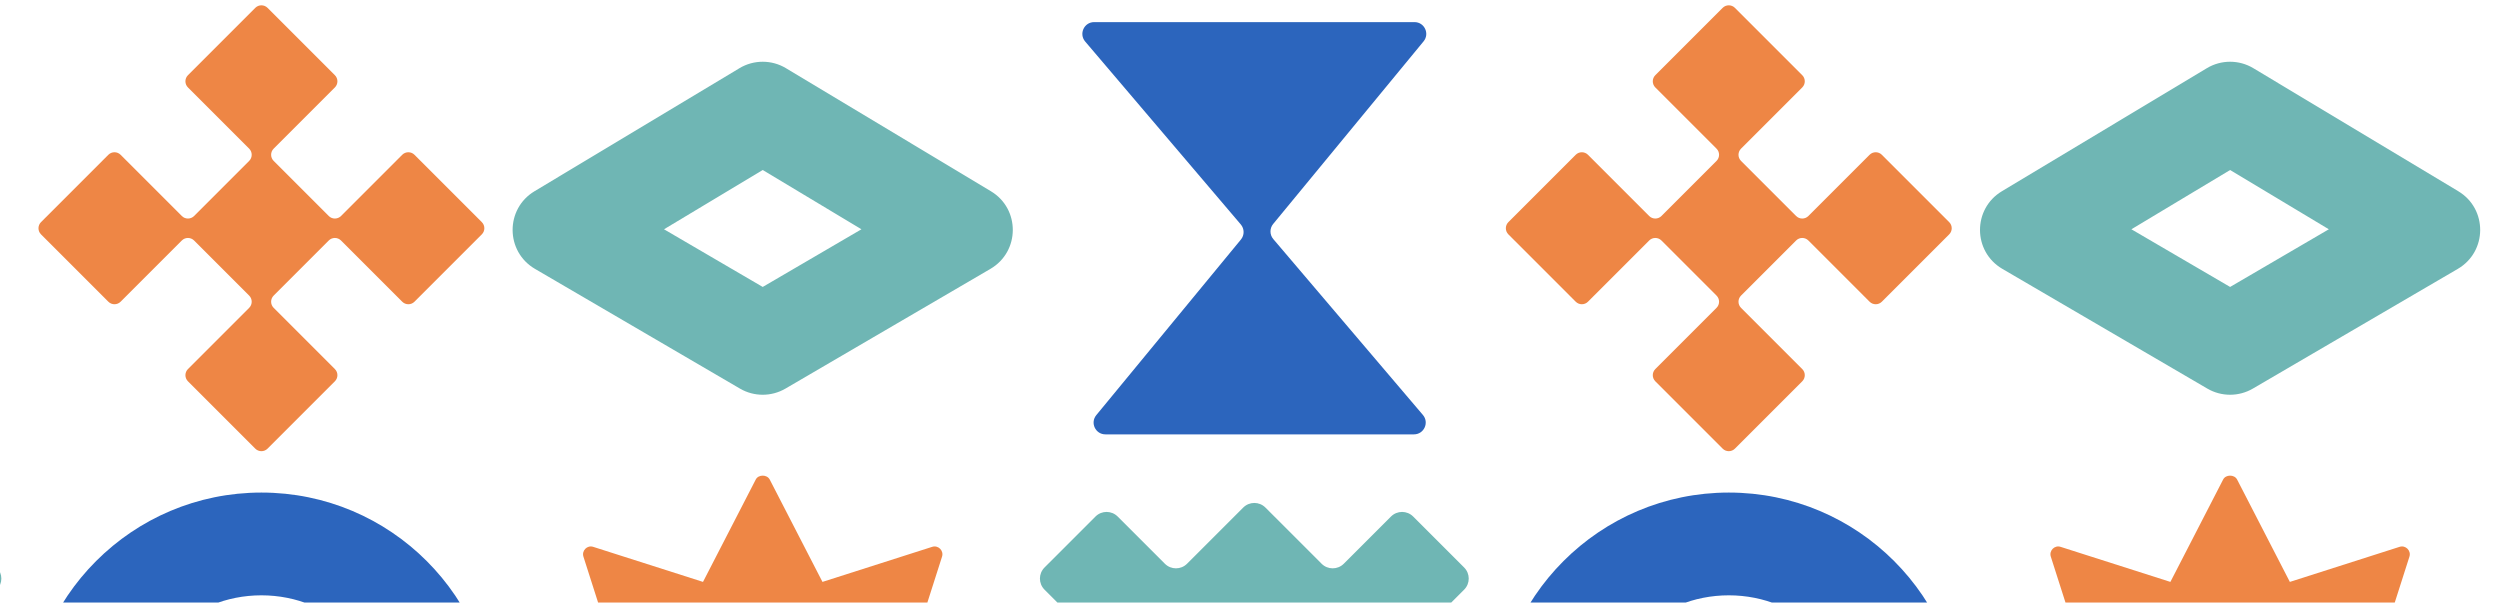
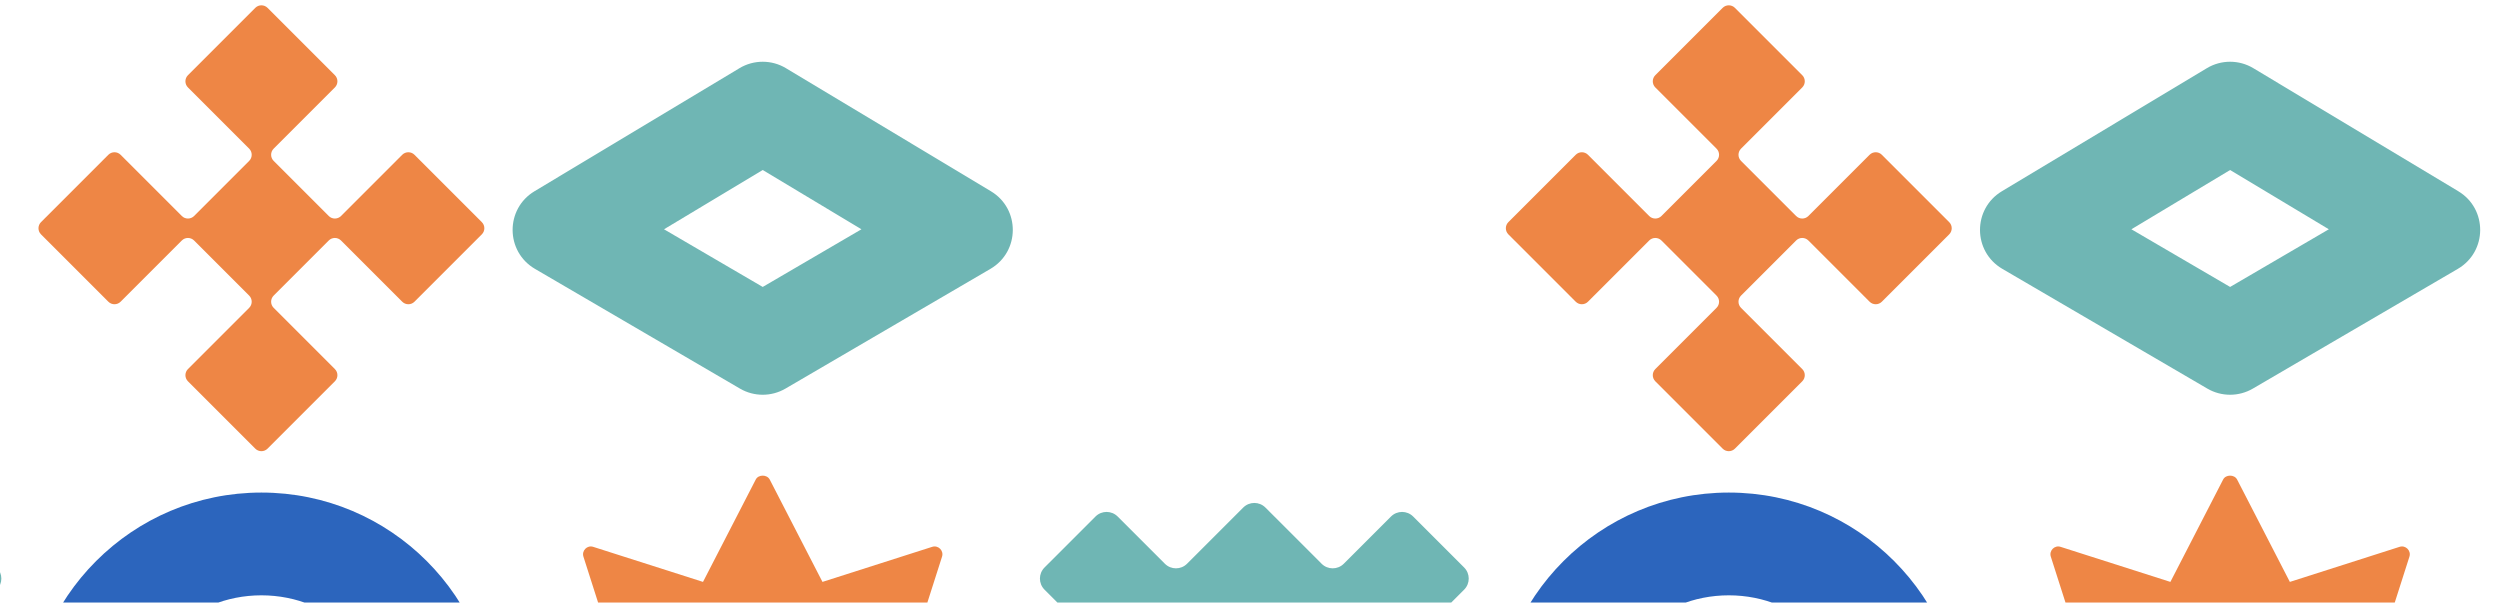
<svg xmlns="http://www.w3.org/2000/svg" width="390" height="94" viewBox="0 0 390 94" fill="none">
  <path d="M157.46 112.189L141.487 103.959L146.954 86.851C147.27 85.904 146.361 84.995 145.413 85.31L128.305 90.777L120.075 74.804C119.647 73.997 118.313 73.997 117.898 74.804L109.668 90.777L92.547 85.31C91.6 84.995 90.706 85.914 91.019 86.851L96.486 103.959L80.513 112.189C79.637 112.64 79.63 113.91 80.513 114.366L96.486 122.596L91.019 139.717C90.704 140.636 91.603 141.561 92.547 141.245L109.668 135.778L117.898 151.751C118.354 152.634 119.624 152.627 120.075 151.751L128.305 135.778L145.413 141.245C146.353 141.619 147.473 140.532 146.88 139.496L141.487 122.593L157.46 114.364C158.343 113.908 158.333 112.637 157.46 112.187V112.189ZM129.708 113.281C129.708 119.196 124.9 124.014 118.983 124.014C113.065 124.014 108.25 119.199 108.25 113.281C108.25 107.364 113.065 102.556 118.983 102.556C124.898 102.556 129.708 107.364 129.708 113.281Z" fill="#EE8645" />
  <path d="M229.805 111.578L221.038 102.811C220.084 101.856 220.084 100.308 221.038 99.353L228.405 91.987C229.36 91.032 229.36 89.484 228.405 88.529L220.453 80.577C219.498 79.622 217.95 79.622 216.995 80.577L209.629 87.943C208.674 88.898 207.126 88.898 206.171 87.943L197.404 79.176C196.449 78.222 194.901 78.222 193.946 79.176L185.179 87.943C184.224 88.898 182.676 88.898 181.721 87.943L174.355 80.577C173.4 79.622 171.852 79.622 170.897 80.577L162.945 88.529C161.99 89.484 161.99 91.032 162.945 91.987L170.311 99.353C171.266 100.308 171.266 101.856 170.311 102.811L161.544 111.578C160.589 112.533 160.589 114.081 161.544 115.036L170.311 123.803C171.266 124.758 171.266 126.306 170.311 127.261L162.945 134.627C161.99 135.582 161.99 137.13 162.945 138.085L170.897 146.037C171.852 146.992 173.4 146.992 174.355 146.037L181.721 138.671C182.676 137.716 184.224 137.716 185.179 138.671L193.946 147.437C194.901 148.392 196.449 148.392 197.404 147.437L206.171 138.671C207.126 137.716 208.674 137.716 209.629 138.671L216.995 146.037C217.95 146.992 219.498 146.992 220.453 146.037L228.405 138.085C229.36 137.13 229.36 135.582 228.405 134.627L221.038 127.261C220.084 126.306 220.084 124.758 221.038 123.803L229.805 115.036C230.76 114.081 230.76 112.533 229.805 111.578ZM203.742 121.376H187.603V105.238H203.742V121.376Z" fill="#6FB6B4" />
  <path d="M269.694 76.839C249.555 76.839 233.229 93.166 233.229 113.304C233.229 133.443 249.555 149.77 269.694 149.77C289.833 149.77 306.16 133.443 306.16 113.304C306.16 93.166 289.833 76.839 269.694 76.839ZM284.144 127.757C280.284 131.617 275.153 133.743 269.694 133.743C264.235 133.743 259.104 131.617 255.244 127.757C251.384 123.897 249.257 118.766 249.257 113.307C249.257 107.848 251.384 102.717 255.244 98.857C259.104 94.996 264.235 92.87 269.694 92.87C275.153 92.87 280.284 94.996 284.144 98.857C288.004 102.717 290.131 107.848 290.131 113.307C290.131 118.766 288.004 123.897 284.144 127.757Z" fill="#2C65BD" />
  <path d="M0.893 111.578L-7.873 102.811C-8.828 101.856 -8.828 100.308 -7.873 99.353L-0.507 91.987C0.448 91.032 0.448 89.484 -0.507 88.529L-8.459 80.577C-9.414 79.622 -10.962 79.622 -11.917 80.577L-19.283 87.943C-20.238 88.898 -21.786 88.898 -22.741 87.943L-31.508 79.176C-32.463 78.222 -34.011 78.222 -34.966 79.176L-43.733 87.943C-44.688 88.898 -46.236 88.898 -47.191 87.943L-54.557 80.577C-55.512 79.622 -57.06 79.622 -58.015 80.577L-65.967 88.529C-66.922 89.484 -66.922 91.032 -65.967 91.987L-58.601 99.353C-57.646 100.308 -57.646 101.856 -58.601 102.811L-67.373 111.578C-68.328 112.533 -68.328 114.081 -67.373 115.036L-58.606 123.803C-57.651 124.758 -57.651 126.306 -58.606 127.261L-65.972 134.627C-66.927 135.582 -66.927 137.13 -65.972 138.085L-58.02 146.037C-57.065 146.992 -55.517 146.992 -54.562 146.037L-47.196 138.671C-46.241 137.716 -44.693 137.716 -43.738 138.671L-34.971 147.437C-34.016 148.392 -32.468 148.392 -31.513 147.437L-22.746 138.671C-21.791 137.716 -20.243 137.716 -19.288 138.671L-11.922 146.037C-10.967 146.992 -9.419 146.992 -8.464 146.037L-0.512 138.085C0.443 137.13 0.443 135.582 -0.512 134.627L-7.878 127.261C-8.833 126.306 -8.833 124.758 -7.878 123.803L0.888 115.036C1.843 114.081 1.843 112.533 0.888 111.578H0.893ZM-25.17 121.376H-41.309V105.238H-25.17V121.376Z" fill="#6FB6B4" />
-   <path d="M40.78 76.839C20.641 76.839 4.314 93.166 4.314 113.304C4.314 133.443 20.641 149.77 40.78 149.77C60.919 149.77 77.246 133.443 77.246 113.304C77.246 93.166 60.919 76.839 40.78 76.839ZM55.23 127.757C51.37 131.617 46.239 133.743 40.78 133.743C35.321 133.743 30.19 131.617 26.33 127.757C22.47 123.897 20.343 118.766 20.343 113.307C20.343 107.848 22.47 102.717 26.33 98.857C30.19 94.996 35.321 92.87 40.78 92.87C46.239 92.87 51.37 94.996 55.23 98.857C59.09 102.717 61.217 107.848 61.217 113.307C61.217 118.766 59.09 123.897 55.23 127.757Z" fill="#2C65BD" />
+   <path d="M40.78 76.839C20.641 76.839 4.314 93.166 4.314 113.304C4.314 133.443 20.641 149.77 40.78 149.77C60.919 149.77 77.246 133.443 77.246 113.304C77.246 93.166 60.919 76.839 40.78 76.839ZM55.23 127.757C51.37 131.617 46.239 133.743 40.78 133.743C35.321 133.743 30.19 131.617 26.33 127.757C22.47 123.897 20.343 118.766 20.343 113.307C20.343 107.848 22.47 102.717 26.33 98.857C30.19 94.996 35.321 92.87 40.78 92.87C46.239 92.87 51.37 94.996 55.23 98.857C61.217 118.766 59.09 123.897 55.23 127.757Z" fill="#2C65BD" />
  <path d="M386.372 112.189L370.399 103.959L375.866 86.851C376.182 85.904 375.273 84.995 374.325 85.31L357.217 90.777L348.987 74.804C348.559 73.997 347.225 73.997 346.81 74.804L338.581 90.777L321.459 85.31C320.512 84.995 319.618 85.914 319.931 86.851L325.398 103.959L309.425 112.189C308.55 112.64 308.542 113.91 309.425 114.366L325.398 122.596L319.931 139.717C319.616 140.636 320.515 141.561 321.459 141.245L338.581 135.778L346.81 151.751C347.266 152.634 348.537 152.627 348.987 151.751L357.217 135.778L374.325 141.245C375.265 141.619 376.385 140.532 375.792 139.496L370.399 122.593L386.372 114.364C387.256 113.908 387.245 112.637 386.372 112.187V112.189ZM358.62 113.281C358.62 119.196 353.812 124.014 347.895 124.014C341.977 124.014 337.162 119.199 337.162 113.281C337.162 107.364 341.977 102.556 347.895 102.556C353.81 102.556 358.62 107.364 358.62 113.281Z" fill="#EE8645" />
  <path d="M458.717 111.578L449.951 102.811C448.996 101.856 448.996 100.308 449.951 99.353L457.317 91.987C458.272 91.032 458.272 89.484 457.317 88.529L449.365 80.577C448.41 79.622 446.862 79.622 445.907 80.577L438.541 87.943C437.586 88.898 436.038 88.898 435.083 87.943L426.316 79.176C425.361 78.222 423.813 78.222 422.858 79.176L414.091 87.943C413.136 88.898 411.588 88.898 410.633 87.943L403.267 80.577C402.312 79.622 400.764 79.622 399.809 80.577L391.857 88.529C390.902 89.484 390.902 91.032 391.857 91.987L399.223 99.353C400.178 100.308 400.178 101.856 399.223 102.811L390.456 111.578C389.502 112.533 389.502 114.081 390.456 115.036L399.223 123.803C400.178 124.758 400.178 126.306 399.223 127.261L391.857 134.627C390.902 135.582 390.902 137.13 391.857 138.085L399.809 146.037C400.764 146.992 402.312 146.992 403.267 146.037L410.633 138.671C411.588 137.716 413.136 137.716 414.091 138.671L422.858 147.437C423.813 148.392 425.361 148.392 426.316 147.437L435.083 138.671C436.038 137.716 437.586 137.716 438.541 138.671L445.907 146.037C446.862 146.992 448.41 146.992 449.365 146.037L457.317 138.085C458.272 137.13 458.272 135.582 457.317 134.627L449.951 127.261C448.996 126.306 448.996 124.758 449.951 123.803L458.717 115.036C459.672 114.081 459.672 112.533 458.717 111.578ZM432.654 121.376H416.515V105.238H432.654V121.376Z" fill="#6FB6B4" />
  <path d="M118.985 26.521L134.385 35.767L118.985 44.763L103.585 35.767L118.985 26.521ZM118.985 9.632C117.732 9.632 116.477 9.965 115.361 10.635L83.385 29.832C78.799 32.584 78.837 39.245 83.456 41.944L115.433 60.621C116.53 61.263 117.758 61.581 118.982 61.581C120.207 61.581 121.437 61.261 122.532 60.621L154.508 41.944C159.127 39.245 159.168 32.584 154.579 29.832L122.603 10.635C121.488 9.965 120.235 9.632 118.98 9.632H118.985Z" fill="#6FB6B4" />
-   <path d="M220.659 3.449H170.688C169.122 3.449 168.274 5.285 169.287 6.477L193.563 35.013C194.141 35.691 194.149 36.686 193.581 37.371L171.024 64.757C170.036 65.956 170.889 67.761 172.442 67.761H220.575C222.141 67.761 222.988 65.925 221.975 64.734L198.633 37.295C198.055 36.617 198.048 35.622 198.615 34.937L222.077 6.454C223.065 5.255 222.212 3.449 220.659 3.449Z" fill="#2C65BD" />
  <path d="M281.151 11.73L270.645 1.224C270.118 0.697 269.262 0.697 268.735 1.224L258.229 11.73C257.702 12.257 257.702 13.113 258.229 13.64L267.78 23.191C268.307 23.718 268.307 24.573 267.78 25.101L259.184 33.697C258.657 34.224 257.801 34.224 257.274 33.697L247.723 24.146C247.196 23.619 246.341 23.619 245.813 24.146L235.307 34.652C234.78 35.179 234.78 36.034 235.307 36.561L245.813 47.067C246.341 47.594 247.196 47.594 247.723 47.067L257.274 37.516C257.801 36.989 258.657 36.989 259.184 37.516L267.78 46.113C268.307 46.64 268.307 47.495 267.78 48.022L258.229 57.574C257.702 58.101 257.702 58.956 258.229 59.483L268.735 69.989C269.262 70.516 270.118 70.516 270.645 69.989L281.151 59.483C281.678 58.956 281.678 58.101 281.151 57.574L271.6 48.022C271.073 47.495 271.073 46.64 271.6 46.113L280.196 37.516C280.723 36.989 281.579 36.989 282.106 37.516L291.657 47.067C292.184 47.594 293.04 47.594 293.567 47.067L304.073 36.561C304.6 36.034 304.6 35.179 304.073 34.652L293.567 24.146C293.04 23.619 292.184 23.619 291.657 24.146L282.106 33.697C281.579 34.224 280.723 34.224 280.196 33.697L271.6 25.101C271.073 24.573 271.073 23.718 271.6 23.191L281.151 13.64C281.678 13.113 281.678 12.257 281.151 11.73Z" fill="#EE8645" />
  <path d="M52.239 11.73L41.736 1.224C41.209 0.697 40.353 0.697 39.826 1.224L29.32 11.73C28.793 12.257 28.793 13.113 29.32 13.64L38.871 23.191C39.398 23.718 39.398 24.573 38.871 25.101L30.275 33.697C29.748 34.224 28.892 34.224 28.365 33.697L18.814 24.146C18.287 23.619 17.431 23.619 16.904 24.146L6.398 34.652C5.871 35.179 5.871 36.034 6.398 36.561L16.904 47.067C17.431 47.594 18.287 47.594 18.814 47.067L28.365 37.516C28.892 36.989 29.748 36.989 30.275 37.516L38.871 46.113C39.398 46.64 39.398 47.495 38.871 48.022L29.32 57.574C28.793 58.101 28.793 58.956 29.32 59.483L39.826 69.989C40.353 70.516 41.209 70.516 41.736 69.989L52.242 59.483C52.769 58.956 52.769 58.101 52.242 57.574L42.691 48.022C42.163 47.495 42.163 46.64 42.691 46.113L51.287 37.516C51.814 36.989 52.669 36.989 53.197 37.516L62.748 47.067C63.275 47.594 64.13 47.594 64.657 47.067L75.163 36.561C75.691 36.034 75.691 35.179 75.163 34.652L64.657 24.146C64.13 23.619 63.275 23.619 62.748 24.146L53.197 33.697C52.669 34.224 51.814 34.224 51.287 33.697L42.691 25.101C42.163 24.573 42.163 23.718 42.691 23.191L52.242 13.64C52.769 13.113 52.769 12.257 52.242 11.73H52.239Z" fill="#EE8645" />
  <path d="M347.897 26.521L363.297 35.767L347.897 44.763L332.497 35.767L347.897 26.521ZM347.897 9.632C346.644 9.632 345.389 9.965 344.274 10.635L312.297 29.832C307.711 32.584 307.749 39.245 312.368 41.944L344.345 60.621C345.442 61.263 346.67 61.581 347.894 61.581C349.119 61.581 350.349 61.261 351.444 60.621L383.42 41.944C388.039 39.245 388.08 32.584 383.492 29.832L351.515 10.635C350.4 9.965 349.147 9.632 347.892 9.632H347.897Z" fill="#6FB6B4" />
</svg>